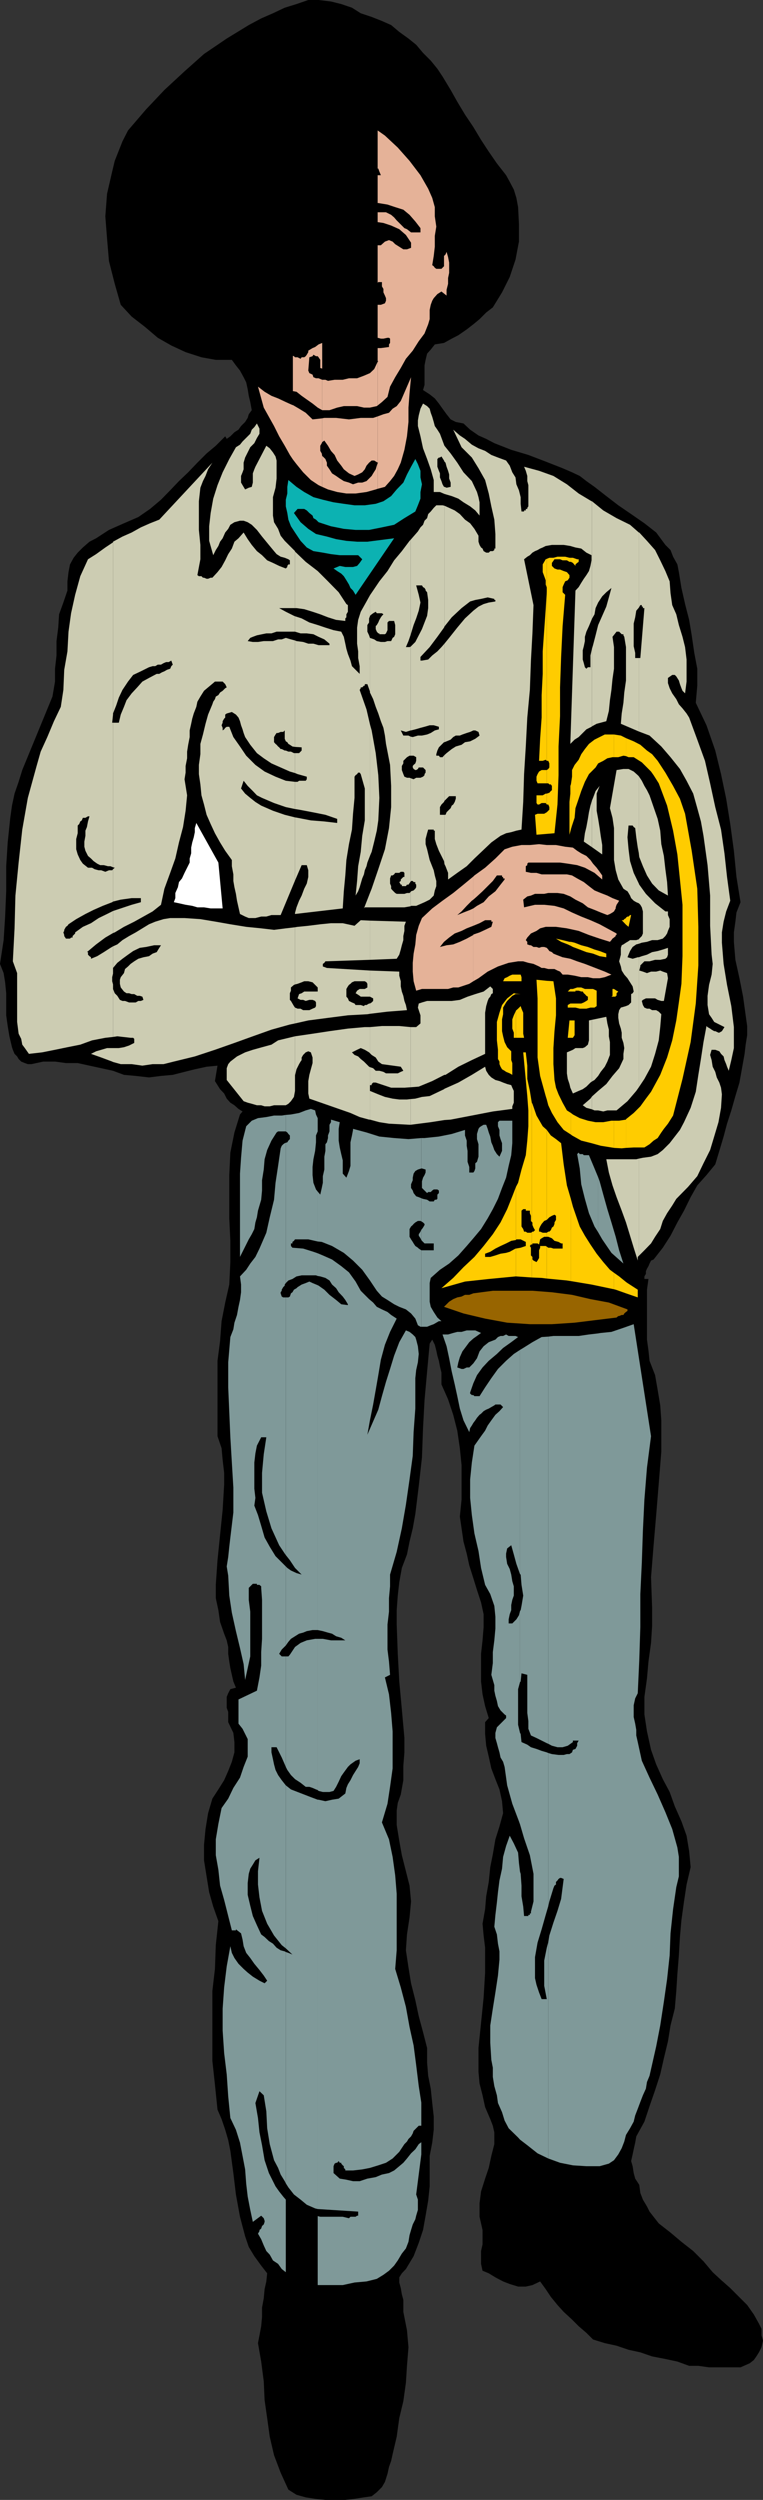
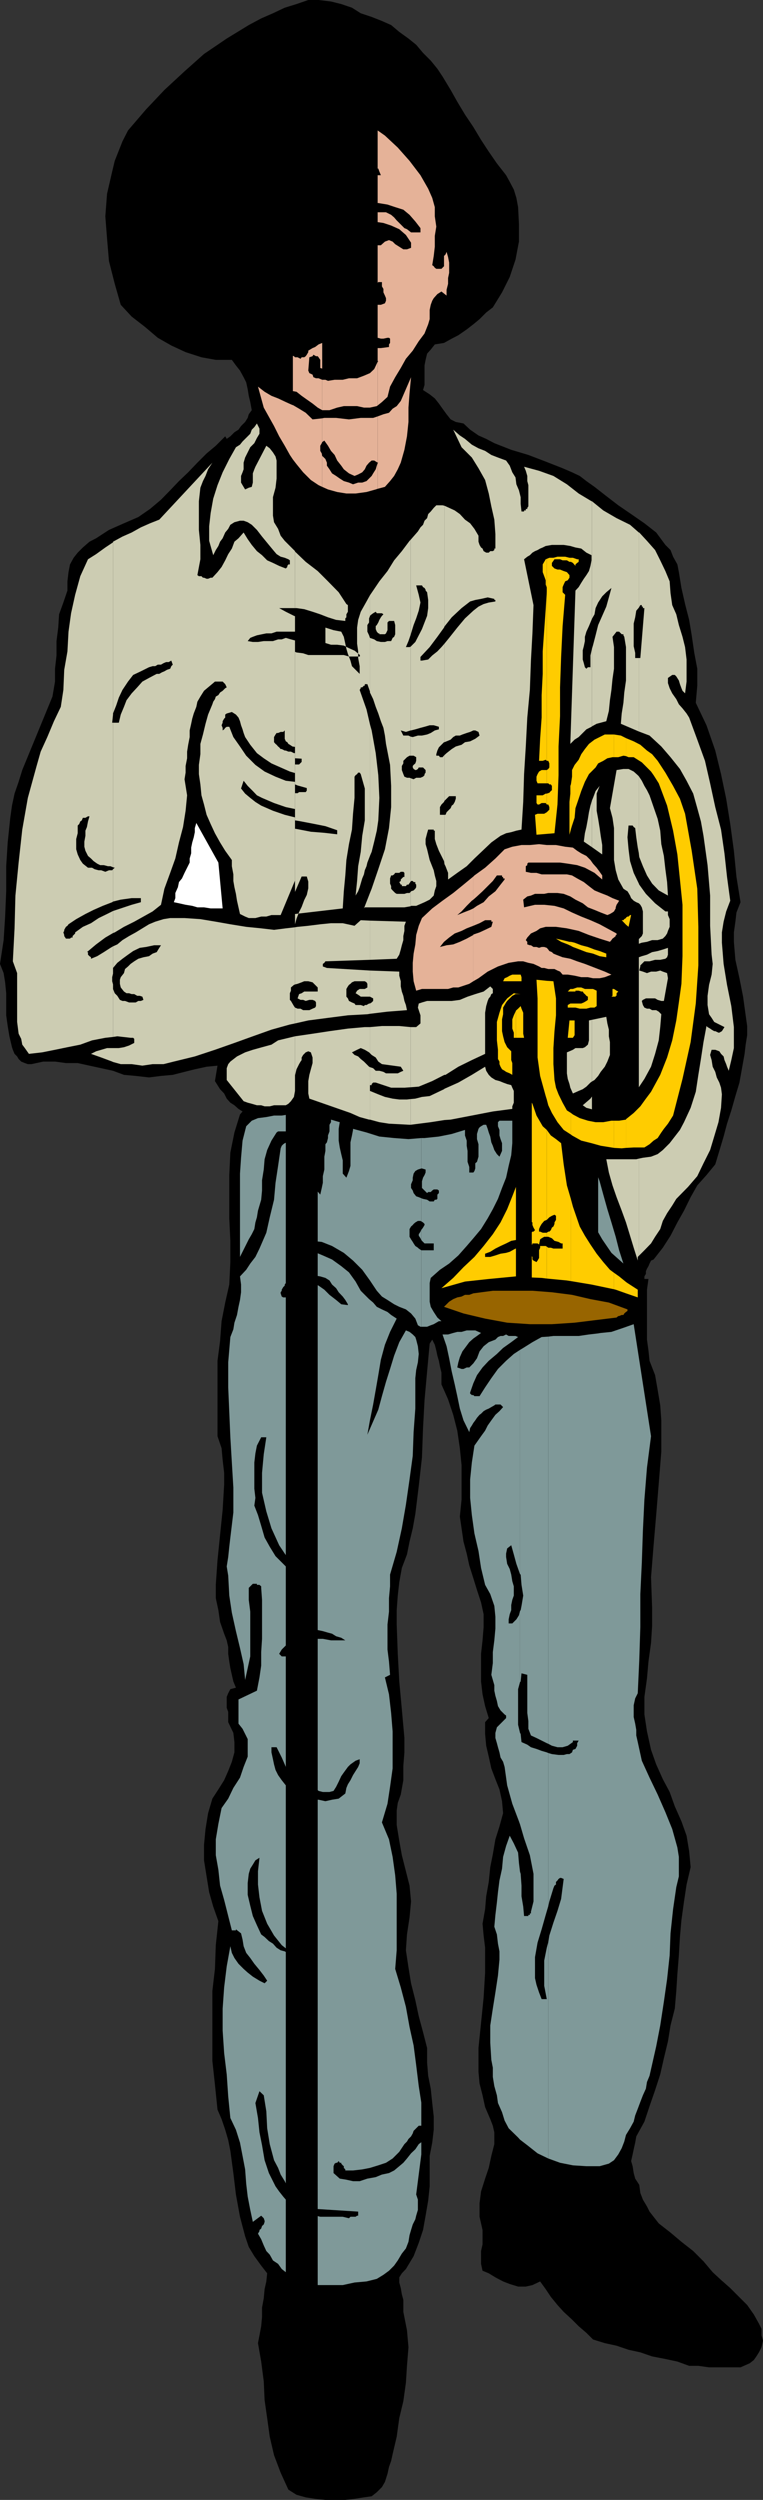
<svg xmlns="http://www.w3.org/2000/svg" width="356.398" height="1167.098">
  <rect width="100%" height="100%" fill="#333333" stroke="none" />
  <path d="m206.7 35.7 3.8 6.3 3.098 5.5 3.601 6 3.899 5.797 3.601 6 3.598 5.5 3.8 5.5 4.301 5.5 1.7 3.101L240 88.5l1.2 3.898.8 4.301.398 7.899v8.199l-1.601 8.402-2.7 8.098-3.597 7.203-4.3 7-3.102 2.398L224 149l-2.902 2.398-3.098 2.399-3.902 2.703-3.098 1.598-3.602 2-4.3.699-1.899 2.402-1.699 1.899-.703 2.902-.5 2.598v9.101l-.7 2.399 3.102 2 2.399 1.902 1.902 2.398 1.7 2.399 1.898 2.601 1.902 2.399 2.398 1.203 3.602.7 3.098 2.898 3.902 2.699 3.598 1.601 3.8 2 7.899 3.102 8 2.398 8.101 3.102 7.899 3.098 4.402 1.902 3.598 1.7 3.101 2.398 3.801 2.699 5.5 4.3 5.598 4.301 6 4.102 6.203 4.297 5.5 4.3 4.297 5.801 2.402 2.399 1.2 3.101 2 3.602.699 3.598 1.199 7.402L320 282l1.898 7.398 1.2 7.2 1.199 8.199 1.402 7.402v7.899l-.699 8 5 10.5 4.098 11.8 2.699 11 2.402 11.5 1.899 11.801 1.699 12.5L344 409.4l1.898 11.8L344 426l-.5 4.297-.703 5v4.402l.703 8.399 1.898 8.601 1.7 8.598 1.199 8.703.703 5v4.297l-.703 4.402-.5 4.301-2.399 13.398-1.898 6.301-1.902 6.7-2 6.199-1.598 6-2 6.699-1.902 6.3-4.098 5-4.3 4.801-3.102 5.5-3.098 6.301-3.102 5.5-3.199 6.2-3.601 5.601-4.301 5.5-1.2.5-.699 1.398-.5 1.2-.699 1.199-.5 1.203v1.2l-.699 1.198v1.2h1.898l-.699 5v23.3l.7 5.102.5 4.797L306 642l1.2 6.898 1.198 7.2.5 7v14.601l-1.199 14.899-1.199 14.699-1.203 14.101-1.2 14.899.5 14.203v8.598l-.5 7.902-1.199 8.7-.699 7.898-1.199 8.601v8.2l1.2 7.898 1.898 8.601 2.402 6.801 3.098 6.899 3.199 6 2.402 6.699 3.098 7 2.402 6.703 1.2 7.2.699 7.5-1.899 8.097-1.199 7.902-1.203 8.7-.7 7.898-.5 8.601-.699 8.7-.5 7.902-.699 8.2-2 7.898L312 953l-1.902 7.898-1.7 7.5-2.398 7.399-2.602 7.5L301 990.5l-3.8 6.898-.5 2.899-.7 3.101-.5 2.399-.703 3.101.703 2.399.5 3.203.7 2.598 1.898 2.902.5 3.797 1.199 3.101 1.902 3.2 1.2 2.402 4.3 5.5 5.5 4.297 5.098 4.3 5.5 4.301 4.8 4.801 4.301 5.098 3.899 3.601 4.3 3.801 3.602 3.598 4.301 4.3 3.098 4.403 2.402 4.297 1.2 2.402v3.098l.698 2.402-.699 3.098-1.199 2.402-1.203 1.899-1.2 1.699-1.898 1.5-4.3 1.902h-14.7l-5-.699h-4.3l-5.5-2-5.602-1.203-6.2-1.2-5.5-1.898-5.5-1.199-5.597-1.902-5.5-1.2-5.5-1.699-3.102-3.101-3.601-3.098-3.098-3.102-3.902-3.601-2.899-3.2-3.101-3.8-2.399-3.598-2.601-3.601-3.598 1.699-3.101.703H242l-3.902-1.203-3.098-1.2-3.602-1.898-3.101-1.902-2.899-1.2-.699-3.199v-6l.7-3.101v-6.7l-.7-3.097-.699-3.102v-6.3l.7-5.5 1.898-6 1.699-5 1.203-5.598 1.398-5.5v-5.5l-.699-3.102-1.199-3.101-2.402-5.598-1.2-5.5-1.398-5.5-.5-5.5v-11.101l1.2-11.7 1.198-11.8.7-11.7v-11.601l-.7-5.7-.5-5.5 1.2-6.8.5-6 1.199-6.7.703-6.898 1.2-6 1.198-7 1.899-6L235 846.5l-.5-5.602-1.203-5.5-1.899-4.8-1.898-5-1.203-5.5-1.2-5.098-.5-5.5V804l1.7-1.902-1.7-5.598-1.199-5.5-.699-6v-12.902l.7-6.301.5-6.2v-6l-1.2-5.5-1.902-5.8-1.7-5.5-1.898-6-1.199-5.5-1.5-5.598-.902-6.199-.801-5.5.8-7.902V684l-.8-7.902-1.2-8.2-1.898-7.398-2.402-7.203-3.098-7v-5.5l-.699-2.899-.5-2.601-.703-2.399-.5-2.398-.7-2.703-1.199-2.399-1.199 1.899-1.199 13-1.203 13.402-.7 13-.5 13.7-1.5 13.398-1.597 13-1.203 6.703-1.5 6.2-1.2 6-2.398 6.3-1.199 6.7-.703 6.198-.5 6.801v6.7l.5 13.699L186.5 785l1.2 13 1.198 13.398v6.7l-.5 6.3v6.7l-1.199 6.699-1.402 3.902-.5 3.598V852l1.203 7.398 1.2 6.7 1.898 7.5 1.699 6.699.703 7.402-.703 7.5-1.2 7.899-.5 7.402 1.2 8 1.203 7.398 2 7.899 1.598 7.5 2 7.402 1.902 7.399v6.8l.5 6.2 1.2 6 .698 6.699.7 6.3v6.2l-.7 6-1.199 6.203v14.2l-.699 6.698-1.203 7-1.2 6.7-2 6-2.398 6.199-3.601 6-1.899 2-1.199 1.902v2.399l.7 2.601.5 2.899.698 2.601v5.598l1.7 8.601.699 7.899-.7 8.703-.5 7.898-1.199 8.602-1.898 7.898-1.203 8.7-1.899 8.101-.699 3.2-1 2.8-.699 3.2-1.203 3.8-1.399 2.399L176 1163.5l-2.402 1.898-3.598.5-4.402.7-4.301.5H152l-4.8-.5-4.403-.7-4.297-1.199-3.8-2.402-3.602-7.899L128 1146.2l-2-8.601-1.203-8.7-1.2-8.398-.398-8.8-1.199-9.2-1.5-8.602.7-3.601.8-4.297.398-4.3v-4.403l.801-4.297.399-4.3.8-3.602.399-3.801L122 1057.7l-3.203-4.402-2.598-4.297-1.699-5-2.402-9.102-1.899-10.398-1.199-10-1.402-10.402-1-5-1.399-4.801-1.699-5-1.902-4.399-1.2-11.699-1.199-11.101V929.5l1.2-10.3.398-11.102 1.203-11.2-2.402-6.8-1.899-6.7L96.5 876l-1.203-7.5v-7.203l.703-7.399 1.2-7.398 2-6.8 2.8-4.302 2.7-4.3 1.898-4.301 1.699-4.297 1.203-4.402v-4.801L109 809l-2.402-5v-4.8l-.7-1.903v-5.098l.7-1.699 1-1.902 2.601-.7L109 785l-.703-3.102-.7-3.101-.5-3.098-.5-3.601v-3.2l-.699-3.101-1.199-3.098-1.902-5.5-.797-5.5-1.203-5.601v-6.2l.8-11.5 1.2-11.8 1.203-11.7.7-11.8v-5.5l-.7-6-.5-5.5-1.902-5.598v-35.203l1.199-9.2.703-9.3 1.7-8.7 1.898-8.398.5-10.5v-9.902l-.5-10.5v-20.2l.5-10.5 1.902-9.398 2.598-8.402 1.199-1.399-1.899-1.199L109.5 516l-1.902-1.203-1.7-1.899-1.199-2.398-1.902-2-1.2-1.902-1.199-1.899 1.2-7.199-5.098.5-5.5 1.2-4.8 1.198-5.5 1.399-5.5.5-5.602.703-6.2-.703-5.5-.5-5.101-1.899-11-2.398-5.5-1.203h-5.5l-5.098-.7h-5.5l-5.5 1.2H13l-1.402-.5-1.7-.7-1.199-1.199L8 493.2 6.797 492 6 490.098l-.402-1.2-1.2-5.101-.8-4.797-.7-5v-10.3l-.5-5.102-.699-4.301L0 450l1.7-11.102.698-11 .5-11.8v-11.7l.7-11.101 1.199-11.5.8-5.7 1.2-5.597 1.902-5.5 1.7-5.5L24.5 325.2l1.2-7v-6l.698-6.2v-6.703L27.2 293l.399-6.203 2-5.5 1.902-5.598v-4.3l.5-4.301.7-3.598 1.698-3.102L36.297 258l2.402-2.402 3.098-2.7 3.101-1.601 6-3.899 7-3.101 6.7-2.899 5.5-3.8 5.101-4.301 4.301-4.399 4.098-4.3 4.3-4.098L92.2 216l4.301-4.3 4.297-3.602 4.402-4.399.7 1.2 1.699-1.2 1.902-1.902 1.898-1.2 1.2-1.699L114.5 197l1.2-1.902.5-1.7 1.398-1.898-.7-3.8-.699-2.903-.5-3.098L115 178.5l-1.203-2.402-1.7-3.098-1.898-2.402-1.902-2.598h-7.5l-6.7-1.203-7.398-2.399L80 161.297l-6.3-3.598-6-5.101-6.2-4.801-5.102-5.5-2.8-9.797-2.7-10.602L50 111.297 49.2 101l.8-10.5 2.398-10.402 1.2-5 1.902-4.801L57.2 66l2.597-5.102 8.402-9.8L76.797 42l9.402-8.703 9.098-8.098L105.898 18l10.301-6.3L122 8.597l5.5-2.399 5.5-2.601 5.5-1.7L144 0h4.797l5.8.7 4.801 1.198 5 1.7 4.102 2.601 5.098 1.7 4.8 1.898 4.301 1.902 3.801 3.2L190.797 18l3.601 2.898 3.2 3.801 3.601 3.598 3.098 3.8 2.402 3.602" />
  <path fill="#e5b298" d="m136.797 214.5 1.703 2.2 3.098 3.8 3.601 3.598 3.598 2.402 1.703.797v-14.399l-.203-1.199-.7-1.199v-2.402l.7-1.2.203-.5v-11.101l-4.5.5-3.203-3.098-3.098-1.902-2.902-1.7V214.5m0-25.402h-.2l-3.097-1.399-3.602-1.699-3.101-1.203-3.2-1.899-3.097-2.398 2.7 9.797 2.398 4.3 2.402 4.301 2.398 4.801 2.602 4.399 2.398 4.3 1.399 2.102v-25.402m0-6.5 1.703.3 2.398 1.899 2.399 1.703 2.703 1.898 2.398 1.899 2.102 1.203v-14.203l-1.703-.7h-1.2l-1.199-.5-.398-1.199-1.5-.699L144 173l.5-6.203 1.5-.5.398-.7 1.2.7h.8l.399.5.8 1.203v3.797l.903.3v-12l-1.703.7-1.598 1.203-1.199.5-2 1.2v.698l-.703 1.2-.5.699-.7.5h-1.199l-.5.703-1.398-.703h-1.203l-.5-.5-.5-.2v16.5" />
  <path fill="#e5b298" d="m150.5 227.297 2.7 1.203 4.3 1.2 4.297.698h4.3l5.102-.699 4.301-1.199.898-.3v-12l-.398 1.198-.5 1.7-1.203 1.902-.7 1.2-2.398 2.398-2 .699h-1.902l-2.399.8-1.898-.8-2.402-.7-1.899-1.199L157 222.2l-1.902-1.2-1.2-1.902-1.199-1.7V216l-.699-1.703-1.203-1.2-.297-.199v14.399" />
  <path fill="#e5b298" d="m150.5 206.398 1-.699 1.7 2.399 1.398 2.402 1.699 1.898L157.5 215l1.898 2.398 1.2 1.7L163 221l2.598 1.2 1.699-.7 1.902-1 1.2-1.402.8-1.7 1.2-1.398 1.199-1h1.199l1.601 1v-21.602l-2.101.7H168.5l-5.5.699-6-.7h-5.5l-1 .2v11.101m0-14.898h3.398l3.602-1.203 3.098-.7h6.199l3.203.7h2.797l3.203-.7.398-.3v-20.399l-1.601 3.399-2 1.902-2.797 1.2-3.203 1.199H163l-2.902.699h-3.801l-3.098.5-1.199-.5h-1.5V191.5" />
  <path fill="#e5b298" d="m176.398 228.2 3.399-.903 2.402-2.7 1.899-2.398 1.699-3.101 1.402-3.098 1.7-6 1.199-6.3.699-6.7v-6.703l.5-6.7.703-7.5-4.8 11.102-1.903 2.399-1.899 1.199-1.699 1.902-2.601.7-2.7 1V216h.301l-.3.2v12m-.001-38.903 2-1.598 2.602-2.402 1.2-4.797 2.398-4.402 2.601-4.301 2.399-4.297 3.199-3.8 2.8-4.403 2.7-3.598 1.703-4.3.7-2.399v-4.3l.5-2.403.698-1.899.7-1.199 1.699-1.902 1.902-1.2 2.399 1.903v-2.703l.699-2.797v-2.703l.5-2.399v-4.8l-.5-2.598-.7-2.402-.5 1.199-.699.703v4.797l-.699.703-.5.5h-2.402l-.7-.5-.5-.703-.699-.5.7-4.297.5-4.3v-5.102l.699-4.301-.7-4.797v-4.3l-1.199-4.302-1.898-4.3-3.602-6.301-5.101-6.7-5.5-6.199-6-5.601-3.399-2.399V78.7h.301l.5 1.399.7 1.699h-1.5v13h.3L181 95.5l3.598 1.2 3.8 1.198 2.899 2.399 2.703 3.101 2.398 3.102v2H192l-1.902-1.5-1.2-.5-1.199-1.203-1.199-1.2-1.203-1.199-1.2-1.398-1.398-1.203-2.402-1.2h-3.899v4.602l2.7.399 3.601 1.199L186.5 107l3.098 2.7 2.402 3.597v2.402l-1.902.7h-1.7l-1.898-1.2-1.902-1.199-1.2-1.203-1.699-.7-1.902.7-1.899 1.703h-1.5V132l.301-.3h1.7v2l.699 1.198v1.602l.699 1.5.5 1.2v1.198l-.5 1.2-1.899.699h-1.5v15.402l1.5.399h1.2l1.902-.399h.7l.5.399v2l-.5.699V162l-3.802.5h-1.5v6l.301.2-.3.198v20.399m44.699 268.801 2.402-1.399 4.297-3.101 4.8-2.399 5-1.699 4.403-.703h2.398l2.399.703 2.402.5 2.598 1.2 1.203.698h1.2l1.898.5H259l1.398.7 1.2.5 1.199 1.402h2.402l3.2.5 3.101.7h3.098l2.402.5h3.098l2.402-.5 3.098-1.2-3.098-1.402-6.203-2.399-3.098-1.199-3.601-1.203-3.2-1.2-3.601-.699-3.098-1.199-1.199-.5-.703-.699-1.2-.5-.5-.703-.699-.797-1.199-.402H253l-1.203.402-1.2-.402H249.2l-1.199-.801h-.5l-1.203-.399V439.7l-.7-.8.7-1.2 1.703-1.902 2.598-1.2 1.699-1.199 2.601-.699h4.801l5.098.7 5.5 1.199 4.8 1.902 5 1.7 4.801 1.5.7-.802.5-.699.699-.5.8-.699v-.5H288v-.703l-7.902-4.297-4.301-1.902-4.297-1.7-4.3-1.898-3.903-1.902-4.297-1.2-4.8-.5h-4.302l-5.101 1.2-.399-3.598 1.899-1.5 1.703-.402 1.898-.801h4.301l1.899-.399h4.3l2.899.399 3.101 1.203 2.399 1.5 3.402 1.7 2.399 1.898 3.101 1.199 2.899 1.203 3.101 1.2 1.2-.5 1.199-.7.699-.5.8-1.402v-.5l.403-1.2.797-1.199.402-.699-3.101-1.203-2.399-1.2-3.101-1.199-2.899-1.199-2.601-2-2.399-1.902-3.101-1.7-2.399-1.398-2.402-.5H253l-2.402-.699H248l-2.402-.5v-2.602l.699-.5v-.699l.5-.5h14.8l3.602.5 4.399.7 3.601 1.199 4.5 2.402 3.598 3.098V408.7l-1.2-1.699-1.398-1.902L277 403.2l-1.203-1.699-1.899-1.902-2.398-1.2-1.902-1.199-2-1.5-3.598-.402-4.3-.797h-4.302l-3.601-.402-4.297.402h-3.902l-4.301.797-3.598 1.203-4.3 4.297-4.801 4.3-5 3.602-.5.5V420l1.699-1.5 2.601-2.402 4.801-4.801 1.899-2.598h2.402v.7h.5v.699h.7v.5L233.796 413l-2.399 3.098-3.101 2.402-2.399 2.7-3.101 1.698-1.7 1.2v8.101L224 431l2.598-1.402h2.902v.699h.7l-.7 2.402-2.902 1.399-2.598 1.199-2.902 1v21.8" />
  <path fill="#e5b298" d="M221.098 436.297v.203L218 438.2l-3.203 1.5-3.098 1.198-3.101.399-3.098.8 1.898-2.398 2.399-2 2.601-1.902 3.2-1.2 2.402-1.199 3.098-1.199v-8.101l-1.5.699L216.5 426l-2.902 1.2 2-1.7 2.402-2.602 2.398-2.398.7-.5v-10.8L216.5 413l-4.8 3.898-5 3.602-4.802 3.598-4.8 4.5-1.5 3.601-1.2 4.301-.398 4.398-.8 4.301-.403 4.301v4.098l.402 4.5 1.2 4.402 2.699-.8h12.199l2.402-.7h2.399l5.101-1.703 1.899-1.2v-21.8" />
  <path fill="#ccccb2" d="m52.797 495.797 3.601 1H61.5l5 .703 4.797-.703h5.101l4.801-1.2L91 493.2l9.398-3.101 9.102-3.2 8.598-3.101 8.699-3.098 8.601-2.402 2.399-.5v-7.399l-.5-.699-.7-1.199-.699-1.203-.5-.5V463.7l.5-1.199V461l1.399-1.203.5-.2v-26.699l-4.297.5-5.5.7-6-.7-7-.699-7.402-1.199-6.801-1.203-7.2-1.2-7.398-.5H79.5l-3.102.5-3.898 1.2-2.902 1.203-3.098 1.898-3.102 1.899L60.297 437l-3.098 1.898-2.402 2-2 .899V454.5v-2.602l2-2.398 2.402-1.902 2.598-1.899L62.199 444l3.098-1.5 2.902-.402 3.801-.801h3.2l-.802 1.203-1.199 2-1.902.7-1.7 1.198-2.597.5-2.402.7-1.899 1.199L61 450l-1.203 1.2-1.399 1.198-.5 1.899-1.5 1.902-.398 1.2v1.898l.398 1.703 1.5 1.898 1.2.801h1.199l1.203.399h1.2l1.398.8h1.199l1.203.399.5 1.5-1.203.5h-1.2l-1.199.703h-3.101l-1.899-.703H57.2l-1.199-.5-1.203-1.899-1.2-1.199-.8-2v-2.101 24.5l2-.301L61 484.5h1.2l.5.5v1.898l-2.403 1.2-2.399.8-2.398.399h-2.703v6.5m0-6.5H50l-2.703.8-2.399.7L42.5 492l4.797 1.7 5.101 1.898.399.199v-6.5" />
  <path fill="#ccccb2" d="m52.797 459.598-.399-1.5v-1.899l.399-1.699v-12.703l-1.2.703-3.097 2-3.102 1.898-2.898 1.2v-.7l-.703-.5-.7-.699V444.5h-.5l4.301-3.602L49.2 437.7l3.598-2.101v-10.301L50 426.699l-3.902 1.899L42.5 431l-3.8 1.7-3.602 2.597v.5l-.7.703-.5.5v.7H33.2l-.5.5h-1.902L30 437v-.5l-.402-1.203.402-.7v-.5l.797-1.398.703-.5.5-.699 3.598-2.402 4.3-2.399 3.801-1.902L48 422.898l4.398-1.699.399-.3v-15.102l-.399.5h-1.5L49.2 407l-1.902-.703h-1.2l-1.898-.5-1.199-.7h-1.902l-2.399-1.898-1.2-1.699-1.203-2.602-.7-2.398v-4.8l.7-2.7v-3.602L37 384.7l.5-1.199.7-.5.5-1.203h1.198l1.2-.7h.699l-.7 2.403-.5 2.598-.699 1.699v2.402l-.5 2.7v2.398l.5 1.902 1.2 2.399 1.402 1.199L43.7 402l1.698 1.2 1.399.698H48.5l1.898.5h1.2l1.199.5v-67.5h-.399l.399-3.8v-80.399l-3.598 2.399-4.3 3.101-3.801 2.399L37.5 269l-2.402 8.7-1.899 8.597L32 294.898l-.5 9.2-1.5 8.601-.402 9.399-1.2 7.902-3.199 6.7-3.101 7.398-3.098 6.8-1.902 6.7L13 372.5l-2.602 14.797L8.7 402.699l-1.5 15.399-.402 15.3L6 448.797l2 5.5v22.8l.7 5.5L9.897 485l.5 2.7 1.2 1.597L13.5 492l6.2-.703 6-1.2 5.8-1.199 6-1.199 5.5-2 6.2-1.199 3.597-.402v-24.5" />
  <path fill="#ccccb2" d="m52.797 435.598.8-.301 4.301-2.598 4.801-2.402L67 427.898l4.297-2.398 3.902-3.102 1.598-7.5L79.5 407.5l2.398-6.703 1.7-7.5 1.902-7.2 1.2-7.597.698-7.203-1.199-7.5.5-3.098v-3.101l.7-3.598v-3.102l.5-3.199.699-3.601V341l.699-3.102.5-2.398.703-2.402L91.7 330l.5-2.402 1.398-2.399 1.699-2.699 1.902-1.602 2.399-2 .8-.699H104l1.2 1.2.698 1.5-.699.398L104 322.5l-1.203.797L102 324.5l-1.203.7-.399 1.198-.8 1.2-.399 1.199-2 4.8L96 337.899l-1.203 5-1.2 4.399v4.8l-.699 5v4.301l.7 4.801.5 5.098 1.199 4.3 1.203 4.801 1.898 4.301 2 4.301 2.399 4.297 2.402 3.902 3.098 4.301v2.898L109 408.2v3.098l.5 2.902.7 3.098.5 3.203.698 3.098.7 3.101 2.402 1.2 1.7.699h3.097l2.703-.7h2.398l2.399-.699h4.3l6.7-16.101v-29.5l-4.797-1.2-5.5-1.898-5.5-2.402-2.703-1.7-2.399-1.898-2.398-2-1.902-2.402 1.199-3.598 1.902 2.398 2.399 2.399 1.902 2 2.398 1.203 5.602 2.398 5.5 1.899 4.297.902V365l-4.297-.5-4.8-1.902-5.102-2.399-4.301-3.101-4.297-4.301-2.902-4.297-3.098-4.402-1.902-4.801h-1.2l-.699.5-.5.703-.699.5v-1.203l-.5-1.2.5-1.199v-.699l.7-1.199.5-.5v-1.402l.698-.5 2.399-.7 1.902 1.2 1.2 1.402.699 1.7.5 1.898.699 1.902.5 1.7.703 1.898 2.398 3.601 3.102 3.899 3.2 2.402 3.597 2.398 4.3 1.899 4.301 1.902 2.399.7v-9.301h-.5l-1.399-.7H134.7l-1.199-.5h-.5l-1.402-.699h-.5l-.7-.8-.5-.399-.699-.8-.5-.403-.699-.797v-2.402l.7-1.2.5-.699h.698l1.2-.5h1.199L133 341v3.898l.5 1.2.7.402.5.797.698.402 1.2.801 1.199.2V299l-1.899-.5-2.398-.703-1.902.703h-1.7l-2.398.797h-4.3l-2.7.402h-2.402l-2.399-.402 1.2-1.5 1.199-.5 1.902-.7 2.398-.5 2-.398h2.399l2.402-.8h8.598v-7.2l-.5-.199-3.797-1.902-3.102-1.7h7.399v-26.601L133 252.5l-1.902-2.402-1.2-3.2-1.898-3.101-.5-3.098v-8.601l1.2-4.399.5-4.3V215l-.5-1.902-1.2-1.899-1.5-1.902-1.602-1.2-5.101 9.801-.5 1.2-.7 1.902v4.297l-.5 2-1.398.402-1.699.801-1.203-2-.7-1.203v-3.098l.7-1.699.5-1.402V216l.703-2.402 1.2-2.399 1.198-2.402 1.899-1.899L120 204.5l1.2-2v-2.402l-1.2-2.399-1.203 1.7-1.2 1.199-.699 1.902-2.398 2.398-1.203 1.2-1.2 1.5-1.898 1.199-3.101 5.5L104 220.5l-2.402 6-2 6.297-1.2 6.703-.699 6.2v6.8l1.899 6.7 1.199-2.403 1.203-1.899.797-2 1.203-1.601 1.2-2.7 1.398-1.699 1-1.898 1.902-1.203 2.598-.7h1.699l1.902.7 1.899 1.203 2.402 2.398 2.398 3.102 3.2 3.898 2.402 2.899 1.2 1.402 1.898 1.2 1.902.5 1.7.699.698.5v1.902h-.699l-.5.7v.5l-.699.698-3.102-1.199-2.898-1.402-2.703-1.2-2.399-2.398-2.398-1.902-2.402-2.899-1.899-2.699-1.902-3.101-2.399 2.699-1.898 1.601-1.203 3.2-1.7 2.601-1.398 2.899-1.699 3.101-1.902 2.399-2.399 2.601h-.8l-1.2.5H96.5l-1.203-.5h-.5l-.7-.699h-1.199l-.699-.5 1.399-7.402v-6.7l-.7-7V234l.7-6.3 1.199-3.102L96 222.199l1.2-3.101 2-3.098-24.802 26.598-4.3 1.699-4.301 1.902-4.297 2.399-4.3 1.902-4.403 2.398v80.7-.5l1.5-3.801 1.203-3.598 1.7-3.601 2.597-3.899 2.402-3.101 3.598-1.7 3.8-1.898 1.7-.5H72.5l1.2-.703h1.5l1.198-.7 1.2-.5h1.199l1.203-.699.7 1.899-.7.703-.5 1.2-1.5.5-1.203.698-1.2.5-1.199.7H73.2l-3.601 1.902-3.098 1.7-2.402 2.698L61.5 323.7l-2.402 3.2-1.2 3.101-1.5 3.598-.898 3.8h-2.703v67.5l.8.2-.8.699v15.101l3.601-.898 5.102-.703h4.297v1.902l-4.297 1.2-7.203 2.398-1.5.5v10.3m85 66.5.703-2.899 1.2-2.402.698-1.2.5-.699V493.7l.7-1.199.5-.5.699-.703 1.203-.5 1.2.5.8 2.402v2.598l-.8 2.902-.7 2.598-.5 2.902v5.801l.5 2.398 19.2 6.7 4.3 1.902 4.398 1.2h.399v-24.5l-.399-.2-1.199-1.203-1.199-1.2-1.5-1.199-1.203-1.199-1.7-.699-1.199-1.203 2.399-1.2 1.703-.8 1.898.8 2 1.2.399.402v-12.2h-2.399l-7.898.7-8.602 1.198-7.898 1.2-8.203 1.199v18.3" />
-   <path fill="#ccccb2" d="m137.797 483.797-7.899 1.902-3.101 2-4.399 1.2-4.3 1.199-3.598 1.199-3.8 1.902-3.102 2.399-1 1.199-.7 1.902v5.5l7.899 9.899 1.902.699 1.899.5L120 516h2l1.598.5H126l2-.5h5.5l1.2-.703 1.198-1.2 1.399-2 .5-2.8v-25.5m0-6 6.203-1.399 9.2-1.199 9.3-1.199 9.098-.5 1.199-.203V468.5h-.399l-1.199.7h-.8l-.399.5-1.5-.5h-2.402l-.5-.7-1.2-.5-1.398-.703-.5-1.2-.703-.8v-3.598l.703-1.199.5-.703.7-.5.698-.7 1.2-.5h4.8l.801.5.399.7V461l-1.2.7H168l-1.203.8-.7 1.2.7.398 1.203.8.5.399h4.297v-12.2l-20.098-1.199-1.902-.699V450l.703-.5.5-.703 20.797-.7v-18.3l-4.297-.2-2.902 2.602-5.5-1.199h-5.5l-5 .5-5.598.7-5 .5-1.203.198v26.7l1.203-.301 1.898-.7 1.2-.5H144l2 .5 1.2 1.2 1.198 1.203v1.898h-6.3l-1.2.801-1.199.399-.699 2 1.398.699h1.2l1.199.5 1.703-.5h1.5l1.2.5.398.703v1.7l-.399.698-1.199.5-1.5.7h-2.902l-1.2-.7H139l-1.203-.5v7.399m0-51.097 22.3-2.602.5-8 .7-7.399.5-7.199 1.203-7.402 1.398-6.801.5-7.399.7-7.398v-9.902l.5-.7.699-.5.5-.699H168l.5.7 1.898 6.699V383l-1.199 7.2-.699 7.5-1.203 6.698-.5 6.899-.7 6.8 1.2-2L168 414.2l.5-1.699.7-2.402.8-1.899.398-1.902.801-1.899.399-1.699 1.199-3.101v-61.5l-1.598-6.899-3.199-9.101.5-.801v-.399h.7l.8-.8h.398v-.7h1.2l1.199 3.399v-25l-.399-1.2-.8-1.699v-3.101l.8-1.2V288.7l.399-1v-9.8l-1.598 2.898-2.699 4.8-1.203 3.801-.5 3.602v7.5l.5 3.598v3.101L168 311v3.598l-1.902-1.899-1.7-1.699-.699-2.602-1.199-3.101-.703-2.399-.5-2.398-.7-3.203-1.199-2.399-3.601-.699L152 293l-3.602-1.203-3.898-1.2-3.602-1.898-3.101-1v7.2l2.601.8h2.899l3.101.399 2.399 1.199 2.703 1.203 2.398 2v.7h-5.101l-2.399-.7H144l-2.402-.8-3.098-.403-.703-.297v49.7l3.101.198v1.5l-1.199 1.2h-1.902v9.3l1.203.5 4.297 1.2v1.199l-.5.703h-3.098l-.699.5h-1.203v12.7l1.902.3 6.301 1.2 6 1.198 5.5 1.899v1.902l-6-.699-6.3-.5-6.2-1.203-1.203-.2v29.5l3.101-7.199h2.399l.703 2.399v3.101l-.703 3.102-1.2 2.398-1.199 3.2-1.199 2.402-1.199 3.098-.703 2.601v.5" />
+   <path fill="#ccccb2" d="m137.797 483.797-7.899 1.902-3.101 2-4.399 1.2-4.3 1.199-3.598 1.199-3.8 1.902-3.102 2.399-1 1.199-.7 1.902v5.5l7.899 9.899 1.902.699 1.899.5L120 516h2l1.598.5H126l2-.5h5.5l1.2-.703 1.198-1.2 1.399-2 .5-2.8v-25.5m0-6 6.203-1.399 9.2-1.199 9.3-1.199 9.098-.5 1.199-.203V468.5h-.399l-1.199.7h-.8l-.399.5-1.5-.5h-2.402l-.5-.7-1.2-.5-1.398-.703-.5-1.2-.703-.8v-3.598l.703-1.199.5-.703.7-.5.698-.7 1.2-.5h4.8l.801.5.399.7V461l-1.2.7H168l-1.203.8-.7 1.2.7.398 1.203.8.5.399h4.297v-12.2l-20.098-1.199-1.902-.699V450l.703-.5.5-.703 20.797-.7v-18.3l-4.297-.2-2.902 2.602-5.5-1.199h-5.5l-5 .5-5.598.7-5 .5-1.203.198v26.7l1.203-.301 1.898-.7 1.2-.5H144l2 .5 1.2 1.2 1.198 1.203v1.898h-6.3l-1.2.801-1.199.399-.699 2 1.398.699h1.2l1.199.5 1.703-.5h1.5l1.2.5.398.703v1.7l-.399.698-1.199.5-1.5.7h-2.902l-1.2-.7H139l-1.203-.5v7.399m0-51.097 22.3-2.602.5-8 .7-7.399.5-7.199 1.203-7.402 1.398-6.801.5-7.399.7-7.398v-9.902l.5-.7.699-.5.5-.699H168l.5.7 1.898 6.699V383l-1.199 7.2-.699 7.5-1.203 6.698-.5 6.899-.7 6.8 1.2-2L168 414.2l.5-1.699.7-2.402.8-1.899.398-1.902.801-1.899.399-1.699 1.199-3.101v-61.5l-1.598-6.899-3.199-9.101.5-.801v-.399h.7l.8-.8h.398v-.7h1.2l1.199 3.399v-25l-.399-1.2-.8-1.699v-3.101l.8-1.2V288.7l.399-1v-9.8l-1.598 2.898-2.699 4.8-1.203 3.801-.5 3.602v7.5l.5 3.598v3.101L168 311v3.598l-1.902-1.899-1.7-1.699-.699-2.602-1.199-3.101-.703-2.399-.5-2.398-.7-3.203-1.199-2.399-3.601-.699L152 293v7.2l2.601.8h2.899l3.101.399 2.399 1.199 2.703 1.203 2.398 2v.7h-5.101l-2.399-.7H144l-2.402-.8-3.098-.403-.703-.297v49.7l3.101.198v1.5l-1.199 1.2h-1.902v9.3l1.203.5 4.297 1.2v1.199l-.5.703h-3.098l-.699.5h-1.203v12.7l1.902.3 6.301 1.2 6 1.198 5.5 1.899v1.902l-6-.699-6.3-.5-6.2-1.203-1.203-.2v29.5l3.101-7.199h2.399l.703 2.399v3.101l-.703 3.102-1.2 2.398-1.199 3.2-1.199 2.402-1.199 3.098-.703 2.601v.5" />
  <path fill="#ccccb2" d="M137.797 283.898h.703l3.598.5 3.902 1.2 3.598 1.199 3.601 1.402 3.801 1.2 4.297.5v-1.2l.5-.5v-1.402l.703-1.2V282.5l-.703-.5-3.598-5.5-5-5.102-4.8-4.8-5.602-4.301-5-4.797v26.398m35 238.802 4.402 1.198 4.5.7 9.598.5h.5v-12l-1.7.199H186.5l-3.102-.399-3.601-.8-3.098-1.2-3.902-1.601v-2.7h.8v-.5l.7-.699h1.203l3.598 1.2 3.601 1.199h6.2l2.898-.2V479.5l-5.297-.5h-8.102l-5.601.5v12.2l.8.8 1.903 1.2 1.2 1.898 1.698 1.199L187.2 498l1.2 1.898-1.2.5-1.402.7h-5.5l-1.2-.7-1.898-.5h-1.7l-1.203-1.199-1.5-.5v24.5m0-49.402 8.203-1 9.098-.7-.5-2.398-.7-1.902-.5-2.399-.699-2-.5-2.398v-2.402l-.699-2.598v-1.902l-13.703-.5v12.199l1.5.8v1.2l-.7.703-.8.5v4.797m0-25.199 12.5-.5 1.203-1.899.7-2.402.5-2 .698-2.399V437l.5-2.402v-2.399l.7-1.902-16.801-.5v18.3m0-24.499h16.101l2.899-.5v-6.7l-.5.5h-1.2l-1.199.399h-3.601l-.7-.399-1.199-1.199-.699-.8v-1.2l-.5-1.199v-2.402l.5-1.399h.7l.699-.5.5-.699h1.902l.7-.5h1.198l.5.5v1.898h-.5l-1.199 1.2v.699l-.699.5.7 1.203h.5v.7h1.898l.5-.7h.699l1-1.402v-48.301l-.5-.2h-1.2l-1.199-.5-.5-1.199-.699-1.898v-1.902l.7-1.2V355.2l1.699-1.699 1.199-.703h.5v-8.899l-1-.5h-2.399L187.2 341l2.399.7 2.199-.7v-39.102l-.5.2h-1.7l1.2-2.801 1-2.899V252l-.5.5-3.598 4.797-3.601 4.3-3.098 5-3.8 4.801-2.903 4.301-1.5 2.2v9.8-.199l.8-.703.7-.5 1.203-.7.5.7h2.398l.7.5-.7.703-.5.7-.699 1.198-.5 1.2-.699 1.199-.5.5v1.402l.5 1.2.7.8h.5v.399h2.597l.5-.399.703-1.5v-3.601l.7-.7h2.398l.5 1.899v4.3l-.5 1.2-.7.5-.699 1.5H181l-1.203.402h-1.899l-1.898-.402-1.203-.797-2-.703v25.5l1.5 3.101L175.5 330l1.2 3.098 1.198 3.601 1.2 3.098.699 3.601.5 3.899 1.902 9.8.5 9.801v9.899l-1 9.8-1.902 9.903-3.098 9.297-3.101 9.101-.801 2v6.7m0-6.7-2.797 7.2.398-.5h2.399v-6.7" />
  <path fill="#ccccb2" d="m172.797 399.598.8-1.899 1.2-4.8 1.203-5.102.7-4.797.5-10.5-.5-10.602-1.2-10.3L173.598 341l-.801-2.902v61.5m19 125.5 9.402-1.2 6.399-1v-14.601l-.2.203-6.699 3.2-3.601.398-3.098.8-2.203.2v12m0-17.5 3.8-.301 6.301-2.598 5.7-2.902v-34.5H199.5l-2.402.703-1.5.5-.399 1.898.399 1.2.8 2.402v3.797l-2 1.703h-2.601v28.098m0-84.5.203-.2h2.398l3.899-1.699 2.402-1.199 1.899-1.902.5-2.399.699-2v-2.402l-.7-2.598-.5-2.402-1.898-4.797-1.199-5-.703-2.402v-2.399L199.5 389l.5-1.703h2.598v.5h.5v3.902l.699 2.399 1.203 3.101 1.2 2.399 1.198 2.402.2 1.398v-23H205.5v-3.601l.7-1.2 1.198-1.199.2-.5V352.5l-.899 1H205.5l-.5-.703h-1.203v-.7l.5-1.699.703-1.5 2.398-2.398h.2v-46l-1.399 1.598-1.902 2-2.399 1.902-1.898 1.898-2.902.5h-.7V306.7l4.301-4.601 3.598-4.801 3.101-4.297.2-.5v-56.402l-.899-.2h-2.902l-1.2 1.2-1.398 1.699L200 240l-.5 1.898-1.203 1.2-.7 1.902-1.199 1.2-1.199 1.898-3.402 3.902v44.398l.203-.699 1.2-3.902 1.198-3.098 1.2-3.601.8-3.801-.8-3.598-1.2-4.402h2.7l.5.8.699.403.5.797v.402l.703.801.5 3.598v3.8l-.5 3.602-1.203 3.098-1.2 3.101-1.5 2.899-1.597 3.101-2.203 2.2V341H192l2-.5 2.398-.703 1.899-.5 2.402-.7h1.899l2.402.7v1.203l-1.902.5-1.899 1.2-1.699.698-2.402.5h-1.899l-2.402.7-1-.2v8.899h1.402l1.2.703v1.7l-.399 1.198-.8.7-.403.5v.699l.402.703.801.5h.398l.801-.5.399-.703h2l.699.703.5.5v1.2l-.5.698v.5l-.7.7-1.199.5h-2l-1.199.699-1.402-.5v48.3l.203-.3h.797l.402.5H194v.703l.398.5v1.2l-.398.698-.8.801-1.2.399-.203.3v6.7m15.801 99.8 2.902-.199 9.898-1.902 9.801-1.899 9.098-1.199V516.5l.703-1.703v-5.5l-.703-1.5-.5-1.2-1.899-.5-1.898-.699-1.703-.699-1.899-.5L229.5 503l-1.203-1.203-1.2-1.899-.5-1.898-6.199 3.797-6.3 3.601-6.5 2.899v14.601m0-21.101h.5l6-3.797 6.3-3.102 6.2-2.898v-19.203l.5-3.098.699-2.402.5-1.2.703-.8.5-1.2.7-.398v-2L229 460.5l-3.102 2.398-3.898 1.2-3.602 1.199-3.601 1.5-3.797.5h-3.402v34.5" />
  <path fill="#ccccb2" d="m207.598 403.398.5 1 1.199 3.102v3.098l4.3-3.098 4.403-3.102 3.598-3.601 3.8-3.598 4.102-3.902 4.297-3.098 2.601-1.199 2.399-.5 2.402-.703 2.399-.5.8-12.899.399-13 .8-12.898.7-13.5 1.203-12.902.5-13.7.7-12.699.5-13.199-4.403-21.402 1.5-1.2 1.203-.699 1.2-1.199 1.198-.703 1.2-.5 1.199-.7 1.203-.5 1.398-.699 2.899-.5h5.5l3.101.5 2.399.7 2.703.5 2.398 1.902 2.399 1.2v2.398l-.5 2.601-.7 2.399-1.199 1.902-1.199 1.7-1.199 1.898-1.203 2-1.5 1.601-2.399 71.598 2-2 1.899-1.2 1.902-1.898 1.7-1.699 2.398-1.203.203-.2v-36.199l-.703 3.102v5.5h-1.2l-.699.7-.699-.7-.5-1.902-.5-1.7v-4.3l.5-1.899.5-2.402v-2l.7-2.399 1.199-2.601 1.199-2.899.203-.5V234h-.203l-6-3.602-5.5-4.3-6.297-3.899-6.703-2.402-7-1.899.8 1.899.7 2.402v2.399l.5 1.902v9.898l-.5.7v.5h-.7v.699h-.8v.5h-1.2l-.398-3.598v-3.101l-.8-3.2-1.2-2.8-.402-3.2-1.5-2.398-1.2-3.102-1.699-2.398-3.8-1.402-3.098-1.2-2.902-1.898-3.098-1.203-3.102-1.7-3.199-2.699-2.402-1.601-3.098-2.7 3.899 8.2 4.8 4.8 3.102 5 3.098 5.5 1.699 6.301 1.203 6 1.398 6.2.5 6.699v6.8h-.5v.7l-.699.5H229l-.703.703h-1.2l-1.199-.703-.5-1.2-.699-.5-.699-1.199-.5-1.5v-2.8l-1.902-3.2-2-2.601-2.399-1.7-2.402-2.597-2.399-1.703-2.601-1.2-2.2-1V292.5l3.403-4.3 4.598-4.302 4-3.101 2.402-.7 2.7-.5 3.097-.699 3.101.7v.5h.5v.699l-3.101.5-2.399.703-2.398 1.2-2.402 1.898-3.899 3.601-3.601 4.301-3.801 4.797-2.2 2.703v46l1-.402 1.903-.801 1.2-1.2 1.198-.699h1.899l1.203-.5 2-.699 1.598-.5 1.5-.699H222l1.5.7.5 1.698-2 1.5-2.402 1.2-2.399.402-1.601 1.2-2.7.8-1.898 1.2-2.402 1.898-1 .902v21.398l2.199-2.199h3.101v1.2l-.5 1.5-.699 1.199-.699.5-.5 1.199-1.902 1.902-.5 1.2h-.5v23" />
-   <path fill="#ccccb2" d="m207.598 230.598 1 .3 2.402.7 3.098 1.199 2.402 1.703 3.098 1.898 2.402 1.899 2 2.402V234.5l-.5-2.402-.703-2.399-2.399-5.101-3.898-4.098-2.902-4.5-3.098-4.3-2.902-3.602v7.402l.5.5.5 1.898.699 1.899.5 1.703v1.898l.703 1.899v2l-1.902.402-1-.402v3.3m0-3.3h-.2l-.699-1.2-.5-1.5-.699-1.699V221l-.5-1.203-.703-1.899v-3.601l.703-.7h.5l.7-.5 1.198 1.903.2.5v-7.402l-.2-.5-1.898-5.098-1.203-1.902-1.2-1.7-.5-1.898-.699-2.402-.699-1.899-.5-1.902-1.199-1.2-1.902-1.199-1.2 2.399-.8 3.101-.399 2.399v2.601l1.2 4.801 1.199 5.598 1.902 5 1.7 4.8 1.398 5v5.602h2.902l2.098.899v-3.301M276.5 517.898l1.2.5h1.698l2.399.5 1.902-.5H288l5.098-4.3 4.101-4.801 1.2-1.7v-60.699h-.5l-2.399.7-2.402-.7 1.199-2.898 1.203-1.902 1.7-1.2 1.198-.3V438.5l-1.199.398h-2.902l-1.2.801-.699.399-1.199.8-.8.399L290 442.5v3.2l-.8 3.097.8 2.402.398 1.899 1.2 1.902 1.5 1.7 1.199 1.898 1.203 1.902.5 2.398-.5.801-.703.399V468l-1.2 1.2-1.199.5-2.398.698-.8 1.2-.403 1.902v1.7l.402 2.597.801 2.402.398 1.899v2.402l.801 2.398.399 2.399-.399 2.703v2.398l-2 4.301-3.101 3.598-2.899 3.8-3.8 3.2-2.899 2.601v6" />
  <path fill="#ccccb2" d="m276.5 511.898-.703 1-3.598 3.102 1.7 1.2 1.898.5.703.198v-6m0-7 1.2-.699 1.698-1.902 1.2-1.899L282.5 498l1.2-2.402 1.198-3.098v-6l-.5-2.703v-3.098l-.699-2.902-.5-3.098-6.699 1.399v28.8" />
  <path fill="#ccccb2" d="m276.5 476.098-1.402.3v9.301l-.5 2-1.399 1.2-1 .398h-3.402l-1.2.8-1.597.7-1.203.5v9.8l.402 2.602.801 2.399.398 1.699 1.2 2.703 2.699-1.203 1.902-.797 1.7-1.203 1.898-1.899.703-.5v-28.8m0-80.598 4.797 3.398V394.5l-.7-4.3-.5-3.602-.699-4.301-.699-3.797v-8l1.399-3.602-1.899 2.399L277 372.5l-.5 1.2v21.8" />
  <path fill="#ccccb2" d="m276.5 373.7-.703 2.398-.7 3.101-.5 3.098-.699 3.8L273.2 389l-.5 3.898 3.801 2.602v-21.8m-.001-34.602 2.2-1.2 1.898-.5 2.601-.699 1.2-4.8.5-5 .699-4.801.5-5.098.699-4.8v-10.102l-.7-4.801 1.903-2.399h1.2l1.198 1.2h.801v.5l.399.699.8 4.8V317.7l-.8 5.598-.399 4.8-.8 5-.399 4.801 8.398 3.602v-34.3H296.7v-2.403l-.699-3.098v-10.601l.7-2.899.5-3.101 1.198-1.399v-35.101L294.297 245 288 241.898l-6.203-3.601L276.5 234v54.898l1.2-2.101.5-2.899 1.198-2.601 1.899-2.899 1.902-1.898 2.399-2-1.2 4.398-1.199 4.301-1.902 4.301-1.899 4.297-1.199 4.8L277 301.2l-.5 1.7v36.199" />
  <path fill="#ccccb2" d="m298.398 586.297 2.602-2.598 3.098-3.199 1.902-3.102 2.398-3.601 1.2-3.797 2-3.602 2.402-3.601 1.898-3.098 5.5-5.601 4.301-5 2.899-6 3.101-6.2 1.899-6.3 2-6.7 1.199-6.699.402-6.3-.402-3.102-.797-2.399-1.203-2.398-.7-2.602-1.199-2.398-.5-3.102-.699-2.398.7-2.402h1.699l1.902.699.797 1.203 1.203 1.2.398 1.698.801 1.899.399 1.203.8 1.898 1.2-5 1.199-5.601V479.5l-1.2-9.8-2-9.903L338 450l-.8-9.902v-4.801l.8-5 1.2-4.797 1.898-5-1.5-11.102-1.2-11-1.601-11.101-2.7-10.5-2.398-11.098-2.402-10.5-3.598-9.902L321.9 335l-1.2-1.902-1.902-2.399-1.7-1.902-1.199-2.399L314 323.7l-1.203-2.402-.797-2.399V316.5l2-1.402h1.2l.698.699 1.2 1.902.5 1.7.699 1.898.5 1.203 1.203 1.2.7-5.5v-10.302l-.7-5.8-1.203-4.801-1.7-5.5-1.199-5L314 282.5l-.8-5.602-.403-5.5-2-4.8-2.399-5-2.398-4.801-3.8-4.297-3.602-3.902h-.2v35.101l.7-1.199h.699v.7h.5v.698H301l-1.902 23.301h-.7V341.5l5 1.898 5.5 5.102 4.301 5 4.399 5.5 3.101 5.5 3.098 6 1.902 6.797 1.7 6.203 1.199 6.7 1.902 13.698 1.2 14.2v14.101l.698 13.5.5 4.301-.5 5-1.199 4.797-.699 5.101v4.301l.7 4.301 1.198 1.7 1.2 1.898 2.402 1.199 2.398 1.203-1.199 1.898-1.199.7h-.402l-1.5-.7h-.5l-1.2-.699-.699-.5-1.199-.699-.5-.5-1.402 7.5-1.2 7.898-1.199 7.399-1.199 7.902-2.402 7.5-3.098 6.7-1.902 3.601-2.399 3.098-2.402 3.101-3.2 3.2-2.398 1.898-3.101 1.203-3.801.5-1.899.398v45.399" />
  <path fill="#ccccb2" d="m298.398 540.898-1.199.301h-14l1.2 6.2 1.699 6 1.902 5.5 2.398 6.3 2 5.5 1.899 6.2L296 582.5l1.898 6v-1.703l.5-.5v-45.399m0-33.3 2.602-3.899 3.098-5.699 1.902-6 1.7-6.3.698-6.2.5-6-1.199-1.203-1.199-.7h-1.902l-1.2-.699H302.2l-1.199-.5-.703-1.199-.5-1.902.5-.5 1.402-.7h4.3l1.2.7 1.698.5h1.2L312 456.699l-.402-2.402-2-.7-1.2-.5-1.898.5h-2.402l-1.899.7-1.902-.7-1.7-.5.5-1.898v-.5l1.903-1.902h2.398l2.602-.7h2.398l2.399-.5.8-.699.403-1.199V442.5l-2.402.797-2.399.703-2.601.5-2.399 1.2-2.402.698-1.399.5v60.7m0-67 1.399-.5 2.402-.399 2.399-.8h2.601l2.399-.7 1.199-1.199.8-1.203.403-1.2.797-1.898v-3.601l-.797-1.899V425.5h-1.203L306 421.7l-4.3-4.403-3.102-4.297-.2-.5v9.2l.7.698.699 1.2.5 1.902v10.297l-.5 1.203-1.2 1.2-.199.3v2.098m0-28.098-2.398-5-1.703-5.5-.7-5.5-.5-5.602.5-5.5h1.903l.5.7.7.5.5 4.3.698 4.801.5 2.7v-36l-.5-.5-1.898-1.7-2.402-1.199h-2.399l-3.199.5-3.102 17.797 1.2 4.5.699 4.8V401.5l.8 4.797 1.2 4.3 2.402 4.301 1.2.801.699.399.5.8.699 1.2.5 1.199L296 420.5l1.2.7 1.198.5v-9.2" />
  <path fill="#ccccb2" d="m298.398 398.398.2 1.7 1.699 4.3 1.902 4.301 2.399 3.801 3.101 3.2 4.301 2.398-.402-6.301-.801-6-.7-6.2-1.199-5.5-.5-6.3-1.199-5.5-1.902-5.5-1.899-5.5-1.199-2.399-1.199-2-1.203-2.398-1.399-2.102v36" />
-   <path fill="#0cb2b2" d="m194 238.797-5.102 3.101-4.8 3.102-5.7 1.2-6 1.198h-6.3l-5.5-.5-6-1.199-5.801-1.902-1.2-1.2-1.199-.699L146 240.7l-1.5-1.199-1.203-1.203-1.2-.7H139l-1.703 1.903 3.101 4.297 3.602 3.101 3.598 2.399 5.101 1.203 4.301 1.2 4.797.8 5 .398h4.8l12.5-1.601-18 26.402-1.199-2-1.199-1.199-.699-1.602-1.203-2-1.2-1.898-1.199-1.203-1.898-1.2-1.703-1.199 1.703-.699 1.2-.5 2.597.5h3.601l1.899-.5 1.203-1.402 1.2-1.7-1.903-1.898h-8.598l-4.101-.5-3.801-.699-4.399-.703-3.101-1.7-2.899-3.097-2.601-3.902-1.899-2.899-1.199-3.101-.5-3.098-.699-3.102v-3.101l.7-2.899v-3.101l.5-3.2 3.8 3.2 3.598 2.402 4.3 2.399 4.399 1.199 5 1.203 4.8.7 5 .698h4.801l5.102-.699 3.598-1.199 3.601-2.402 2.598-3.098 3.101-3.203 1.7-3.797 1.902-3.602 2-3.601 1.2 2.402 1.198 3.098v3.101l.7 3.2-.7 3.601v3.098l-1.199 3.101-1.199 2.899" />
-   <path fill="#fc0" d="M185.797 543.098v7.199l-.5 7.402v14.2l.5 6.699.703 7.5 1.2 6.699 1.898 7.402-.7 4.301-1.199-1.203-1.199-1.2-1.203-1.898-.7-1.902-.5-1.7V594.7l-.699-1.902-.699-1.7-.5-6.199-.5-5.601-.699-6.2v-6l.7-6.199.5-6.3.5-6 1.398-5.5h1.699M241 595.898l7.398.5V586.5l-.398-.402V582.5l-.5-.8.5-.7h.398v-5.703l-.398.203h-1.703l-.7-.5h-.8l-.399-1.203-.8-1.2V565.2l.8-.699h1.2v.7h1.902v1.198l.5 1.2V570l.398.5v-55.703l-.898-5.5-1.203-5.598V497.5l-.7-6.203h-1.199l1.2 12.902.699 7.5.5 6.7v7.398l-.5 6.703-.7 6.797-2 6.703-1.597 6.2-1 1.898v24.8l.2-.3h2l2.398 1.199v1.902l-2.399.801-2.199.398v13" />
  <path fill="#fc0" d="M241 582.898h-.203l-2.7 1.5-1.699.5-2.601.399-2.399.8-2.398.7h-2.402v-1.5l2.402-.899 2.398-1.5 2.399-1.199 2.601-1.199 2.399-1.203 2.203-.399v-24.8l-1.703 4.402-2.399 6-3.101 6.2-3.598 5.5-4.3 5.5-4.301 5.097-5.098 4.8-4.8 5-5.5 4.801 11-3.101 11.097-1.2 12.5-1.199H241v-13m0-98.398h3.797l-.399-1.902v-9.801l-.8-1.899-.399-1.199-1.199 1.2-1 .898V484.5" />
  <path fill="#fc0" d="m241 471.797-.203.5L240 474l-.703 1.898v4.301l.703 1.899v2.402h1v-12.703m0-7.699h2.2l-2.2-.2Zm0 0" />
  <path fill="#fc0" d="m241 463.898-1-.199-3.102 2.399-2.398 3.101-1.203 3.598-1.2 4.3v8.602l.5 4.399v4.3l.7 1.2v1.199l.5 1.203.703 1.2 1.2.698.698.5 1.7.7 1.199.699v-5.5l-.5-1.399v-4.101l-1.899-1.899-1.199-2.398-.699-2.703-.5-2.399v-5.5l.5-2.398v-3.102l1.398-2.398.5-.703 2.399-2.399 1.5-.8H241v-.2m0-5.8h2.598v-1.899l-.399-1.199H241v3.098m0-3.098h-1.703l-1.2.5-1.199.7-1.199.5-.699 1.398h6V455m7.398 141.398 4.602.2 2.398.3V582l-.5-.3h-2.601v.8l-.5 1.2v3.597l-.7 1.203-.5.7-1.398-.7-.5-.5v-1.203l-.3-.297v9.898M248.398 581h.301v-.5h2.399l.699.5.5-2.402.703-.5 1.2-.7h1.198V575.5H253.5l-1.203-.5h-.5v-1.203l.5-1.2.703-1.199 1.2-1.398 1.198-.5v-42l-1.898-1.703-2.902-5-1.899-5.5-.3-.5V570.5l.3.2v1.198l.5 1.2.7 1.199-.7.703h-.5l-.3.297V581" />
  <path fill="#fc0" d="m255.398 596.898 9.399.899 1.902.3v-38.199l-1.902-6.5-1.5-9.8-1.2-9.899-2.398-1.902-2.402-1.7-1.899-2.597v42l1.2-1.203 1.199-.7 1.203-.5.7.5v1.903l-.7 1.2v.698l-.5 1.2-.703.5-.5 1.199-.7.703h-.5l-.699.5v1.898h.7l1.699.7 1.203 1.199 1.898.5 1.2.703h.699v2.398H258.5l-1.203-.398h-1.2l-.699-.5v14.898m0-83.601.7 2.703 1.699 3.598 2.601 4.3 2.899 3.602 3.402 2.2v-10.102l-1.902-1.2-2-3.601-1.899-3.899-1.199-3.101-.699-3.598-.5-7.402v-7.5l.5-7.899.7-7.398v-7.902l-1.2-8-3.102-.2v55.399m0-55.399-4.8-.5.5 8.7v27.601l1.199 8.598 2.601 9.402.5 1.598v-55.399m0-68.601L259 389l1.398-13.402.5-13.7V348.5l.7-14.203v-13.399l.5-14.199.699-14.402L264 277.699l-1.203-1.199v-2.402l.5-1.2.703-1.5 1.2-.5.8-1.199V268.5l-1.203-1.402-1.5-.5-1.7-.7h-1.199l-1.398-.5-1.203-1.199v-1.402l1.203-1.7h2.598l1.199.5h2l1.203.7h.7v-1.899h-.7l-2-.5h-3.602l-1.898.5h-1.902l-1.2.5V355.2h.7l.5 1.2v1.898l-.5.703-.7.5v6.2h.7l.5.5h.699l.5.698v2l-.5.399-.7.8-1.199.403v5.098h.7l.5 1.199V378l-1.2 1.2v10.097m0-10.097-1.199.698h-3.101l-1.2.5.7 9.301 4.8-.402v-10.098" />
  <path fill="#fc0" d="M255.398 370.5h-.5l-1.398.797h-2.902v3.601l.5.7h.699l1.203-.7h1.898l.5.7V370.5m0-11H253l-1.203.7-.7 1.198-.5 1.2v1.902l.5 1.2h4.301v-6.2m0-83.3-.5 8.198-.699 9.801-.699 9.899v10.5l-.5 9.902V335l-.703 9.898-.5 10.301h1.703l1.398-.5.5.5v-79m0-15.301-.5.2-.699 1.199-.699 1.203v3.598l.7 1.902.698 1.898v2l.5 1.399v-13.399m11.302 337.2 9.597 1.601 10.5 2.2v-7.7l-1.899-1.402-3.101-3.598-3.098-3.902-2.902-4.297-2.598-4.102-2.402-4.3-3.2-9.301-.898-3.399v38.2m.001-68.398.5.398 4.3 2.402 4.797 1.2 4.3 1.198 5 .801 1.2.2v-12.7h-1.2l-3.8.7h-3.598l-3.601-.7-3.801-1.199-3.2-1.703-.898-.7V529.7m.001-45.2h.898l.8-1.203v-6.899H266.7v8.102m0-8.102h-.7l-.8 8.102h1.5v-8.102m0-6h2.097l2 .5h3.101l1.899-.5h1.902l1-.699V462.5l-1.699-.8h-3.8l-1.7-.7h-1.902l-2 .7h-.899v1.198h2.098v-.398h1.5l1.203.398h.7l.5.801.5.399.698.8.7.399v1.5l-.7.5-1.199.703-1.199.5h-4.8v1.898" />
  <path fill="#fc0" d="M266.7 468.5h-.302l-1.199.7v1.198h1.5V468.5m.001-6.8h-.302l-1.199 1.198h1.5V461.7m.001-20.102.898.5 3.199 1.199 3.101 1.203 3.102.7 3.098 1.198 3.101.5V445.2l-3.101-1.2-2.399-.703-3.101-1.2-3.098-.8-3.102-1.2-1.699-.398v1.899" />
  <path fill="#fc0" d="M266.7 439.7h-.7l-3.203-.802-3.098-.699 2.399 1.5 3.101 1.2 1.5.699v-1.899m.001-52.601.5-1.7 1.198-3.601.399-4.5 1.5-4.399 1.203-3.601 1.7-4.297 1.898-3.602 3.101-3.101 1.2-1.899 2.398-1.199 1.902-1.199 2.399-.5h.699v-10.602H282.5l-2.402 1.2-2.399 1.199-2.601 2-1.899 2.402-1.699 2.399-1.203 2.601-1.899 2.399-1.199 2.402v3.098l-.5 3.402v21.098" />
  <path fill="#fc0" d="m266.7 366-.302.898v3.602l-.398 3.898V389.7l.7-2.601V366m0-103.703.898.5 1.199 1.402v-.699l.8-.703.7-.5v-1.2h-.7l-2-.699h-.898v1.899m20.098 339.601.8.2 4.801 1.699V598.5l-3.199-2.602-2.402-1.699v7.7m0-66.001 3.601.2 2-.2V522.5v.2l-3.199.5h-2.402v12.698m0-70.601h.8v-.399H288V463.7l.797-.8-.797-.399-1.203-.8v3.597m0-3.598h-.7v3.198l-.5.399h1.2v-3.598m0-108.199h2l2.402-.703 1.2.203v-8.402l-2.399-1.2-3.203-.5V353.5m5.601 250.297 5.5 1.902v-3.601l-4.8-3.098-.7-.5v5.297" />
  <path fill="#fc0" d="M292.398 535.898 296 535.7h5l2.398-1.5 1.899-1.699 1.902-1.203 1.7-2.598 1.199-1.699 1.902-2.402 1.2-1.899 1.198-1.902 4.399-17.098 3.8-17.199 2.403-18 1.2-17.8v-18l-.5-17.802-2.602-17.699L320 379.9l-2.402-7-3.2-6-3.601-6.2-3.598-5.5-2.601-3.101-2.399-1.7-3.101-2.699-3.098-1.601-2.902-1.2-.7-.3V353l1.2.5H296l3.797 2.398 1.203 1.2 1.898 1.902 1.2 1.2 1.199 1.698 1.203 1.899 1.2 1.902 3.898 10.399 2.8 11.699 2 11.101 1.2 11.7 1.199 11.8v24l-.5 12.899-1.2 8.703-1.199 8.398L314 485.7l-2.402 8-3.2 8.098-4.3 7.902-2.399 3.2-2.601 3.601-3.098 3.098-3.602 2.902v13.398" />
  <path fill="#fc0" d="m292.398 431.7 1.2 1 1.199-5.5h-.5l-.7.698h-.5l-.699.5v3.301" />
  <path fill="#fc0" d="M292.398 428.398v.2l-.8.5-.399.5h-.8l2 2.101v-3.3" />
  <path fill="#fff" d="M104 424.098h-5.602l-3.101-.5h-3.098l-2.402-.7-3.098-.5-3.101-.699-2.399-.5.7-1.902v-2.399l1.199-2.699.5-2.402 1.402-1.7 1.2-2.597 1.198-2.402 1.2-2.399v-1.902l.699-2.399V395.7l.5-2.402.703-2.399.5-2.398v-1.902l.7-2.399 10.3 18.5 2 21.399" />
  <path fill="#7f9999" d="m133.5 1026.898-1.203-1.398-1.899-2.402-1.699-2.399-3.101-6.199-2-6-1.2-7-1.199-6-.699-6.703-1.203-7 1.902-5.5 2 1.902 1.2 7.5.398 7.899L126 1001l2 7.5 1.898 3.598 1.2 3.101 1.902 3.098.5 1v-108L133 911l-1.902-.5-1.899-1.203-1.699-1.899-1.902-1.199-2-1.902-1.598-1.2-2-4.3-1.902-4.297-1.2-4.8-1.199-5.102v-5.5l.5-4.301.7-2.399 1.199-1.898 1.199-2 1.902-1.203-.699 6.3v6.2l.7 6 1.198 6.3 2.399 6 3.203 5.5 3.598 4.5 1.902 1.5V833.5l-1.902-2.402-1.7-2.399-1.199-2.402-.699-2.598-.5-2.402-.703-3.2V815.7h2.402l1.2 2.399 1.199 2.402 1.402 3.2.5 1.198v-51.601h-1.902l-1.2-1.2 1.2-2 1.902-1.898v-36.902l-1.203-1.2-3.598-3.597-2.699-4.402-2.402-4.301-1.598-5.5-1.5-5-1.703-4.399.5-3.601-.5-4.297v-12.203l.5-4.297.703-3.602 2-3.898h2.398l-1.199 7.898-.8 8.7v9.3l2 8.7 2.398 7.902 3.601 7.898 2.602 3.899.5.703V605.7h-1.203l-.7-.403-.5-1.5v-.5l.5-.7v-.5l.7-1.199.703-.699v-.5l.5-.699v-65.5l-.5.2-.703.5-.7.698-.5 1.2-1.199 8.199-1.199 7.902-.699 7.899-2 8.199-1.602 7.203-3.199 7.398-1.902 3.899-2.399 3.101-1.898 2.899-2.902 3.101.5 3.801v3.598l-.5 3.601-.7 3.2-.699 3.8-1.199 3.602-.5 3.098-1.402 3.601-1 11.801v11.7l.5 11.597.5 11.703.699 11.797L109 694.5v11.598l-1.402 11.699-.5 4.3-.5 4.801-.7 4.399.7 4.3.5 9.301 1.199 8 1.902 8.602 1.899 7.898 1.699 7.5.703 7.399 2.398-11v-20.899l-.699-5.5v-5.601l1.899-1.899H120v.5h1.2l.8.7v.699l.398 5.601v18.2l-.398 6.199v6.3l-.8 5.5-1.2 6.2-8.602 4.101V804.7l1.899 2.399 1.203 2.402 1.2 2.398v8.2l-1.903 4.8-1.7 5L109 834.7l-2.402 5-3.098 4.399-1.5 7.402-1.203 7.2v7.398l1.203 6.8.797 7.399 1.902 6.703 1.899 7.5 1.699 6.7h1.902v-.5l2.399 1.898.699 2.902.5 3.098L115 911.7l1.898 2.399 1.899 2.699 2.402 2.902 2 2.598 1.598 2.402-1.2 1.2-2.398-1.2-3.101-1.902-2.399-1.899-1.902-1.699-2.399-2.402-1.898-2.7-1.203-2.398-.7-3.101-1.699 9.402-1.199 9.797L104 937.7V948l.7 10.5 1.198 9.898.7 10.301 1 10.098 2.601 5.5 1.899 6 1.199 6.203 1.203 6.297.5 6.703.7 6 1.198 6.2 1.2 5.597 3.902-2.899 1.2 1.2.398 1.199v.5l-.399 1.203-.8.7-.399 1.198-.8.7v.5l-.7 1.199 1.5 2.601 1.2 2.899 1.198 2.601 1.602 1.7 1.5 2.699 2.398 1.601 1.7 2.399 1.902 1.5v-33.899" />
-   <path fill="#7f9999" d="m133.5 1019.297 1.2 1.902 2.597 3.301 3.101 2.398 2.899 2.399 3.902 1.703 1.2.297V840.199l-3.2-1.199-3.101-1.203-3.098-1.2-3.102-1.199-2.398-1.898v76.098l3.098 2.902-1.899-.8-1.199-.403v108m0-194.399.7 1.399 1.698 2.402 1.899 1.899 2.601 1.699 2.399 1.902h1.703l1.5.5 1.598.7.8.3v-70.601H147.2l-3.902.699-2.899 1.203-2.601 1.898-2.399 3.602-.699.797h-1.2v51.601m0-56.698 1.2-1.7 1.198-1.402 1.899-1.2 1.902-1.199 1.899-.5 1.699-.699L146 761h2.398V600L146 599l-1.5-.703-1.703.703-1.899.7-1.898 1.198-.5.5-1.203.7-.7 1.199-.699.5-.5 1.5-.699.402H133.5V726l1.898 2.398 2.399 3.602 3.101 3.098-2.398-.7-2.602-1.199L134.2 732l-.699-.703v36.902M133.5 599l1.2-1.203 1.898-.7 1.902-1.199 2.398-.5h6.7l.8.301v-10.601l-2-.7-4.8-1.5-5-.398-.7-.8v-1.2h.7v-.703l.699-.5.5-.7H144l4.398 1v-23.3l-.8-1-1.2-3.098-.398-3.601v-3.801l.398-3.598.801-3.902.399-4v-3.2l.8-1.898V522l-.8-1.703-.399-1.899-2-.699-2.402.7-3.098 1.199-3.8.699-2.399.203v7.7l.7.5.5.698.698.7v1.699l-.699.703-.5.797-.699.203V599" />
  <path fill="#7f9999" d="m133.5 520.5-1.902.297H128l-3.602.703-3.898.5-2.902 1.2-2.598 2.597-1.703 6.703-.7 8-.5 7.398v38.899l1.2-2.399L115 581l1.2-2.402 1.398-2.399 1.199-2.402.5-3.098.703-2.402.5-3.098 1.5-5.101.398-4.301V551l.801-5 .399-4.8 1.199-4.302 2-4.398 2.402-3.8.7-.5h3.601v-7.7m14.898 546.297h11.7l5.5-1.2 5.601-.5 4.801-1.199 3.098-1.898 2.601-1.902 2.399-2.399 1.699-2.402 1.902-3.2 1.899-2.398 1.199-3.101.5-3.098.703-2.402.797-2.598 1.203-2.402.398-1.7.801-2.699v-4.8l-.8-2.399 2.398-18.703v-5.7l-1.2.903-1.597 2.398-2 1.899-1.902 2.402-1.7 2-1.898 1.598-2.402 2-2.399 1.203-3.3.7-2.899 1.198-3.902.7-3.598 1.199h-3.102l-3.101-.7-3.098-.5-2.902-2.597v-3.203l.5-1.2.703-.398h.5l.7-.8.5.8h.698v.399l.7.8.5.399v.8l.699.7v.5h3.601l4.301-.5 3.598-.7 3.902-1.199 3.598-1.199 3.101-2 3.102-3.101 2.398-3.598 1.2-1.203.699-1.2 1.203-1.199.797-1.398.402-1.203 2.399-2.399h1.199v-10.8l-1.2-7.7-1.199-9.8-1.199-9.2-1.902-8.601-1.7-9.399-2.398-9.101-2.601-8.598.699-8.699v-26.402l-.7-8.598-1.199-8.602-1.699-8.199-3.3-7.902 2.601-8.7 1.2-7.898 1.198-8.601v-17.301l-.699-8.598-1-8.699-1.902-7.902 2.402-1.2-.5-6.199-.699-5.601v-11.7l.7-6v-6.3l.5-5.5v-5.5l3.097-10.598 2.402-11 1.899-11 1.699-11.8 1.5-11 .402-11.102.801-11v-14.2l.398-3.8.801-3.598.399-3.902-.399-3.598-.8-3.102L194 624.2l-1.203-1.2-1.5-1.203-1.7-.7-3.097 5.5-2.402 6.301-1.899 6.2-1.902 6-1.899 6.699-1.699 6.3-2.402 5.5-2.7 6.2 1.2-6.7 1.5-7.398 1.203-6.8 1.2-6.899 1.198-7.203 1.899-7 2.402-6 3.098-6.2-2.598-1.699L181 612.5l-2.602-1.203-2.398-1.2-1.703-2-1.899-1.597-2-2-1.898-1.902-2.402-4.301L163 594l-3.602-2.902-4.3-3.098-4.301-1.902-2.399-1v10.601l1.2.2 2.402.699 1.898 1.199 1.2 1.902 1.902 1.7 1.2 1.898 1.898 2 1.199 1.601 1.203 2v.399l-3.102-.399-2.398-2-3.102-2.398-2.398-2.402-2.703-1.899-.399-.199v161l2.399.5 2.402.7 1.899.5 1.902 1.198 2.398.7 1.899 1.199h-6.7l-3.8-.7h-2.399V835.7l.399.399 2 .5h3.101l1.899-.5L157 834.2l1.2-2.402 1.198-2.598 1.2-1.699 1.902-2.602 1.2-1.199 2.398-1.699 1.902-.703v1.902l-.703 1.7-1.2 1.898-1.199 1.902-1.199 2.399L162.5 833l-.703 1.7-.5 2.597-3.098 2.402-3.101.5-3.098.7-3.203-.7h-.399v191.098l18.899 1.203v1.898h-.5l-.7.5H163.7l-.699.7-2.902-.7h-10.5l-1.2-.3v32.199m-.001-487.199 1.899.199 4.8 1.902 5.5 3.2 4.301 3.601 4.301 4.297 3.598 5 3.203 4.8 2.398 2.7 2.602 1.601 3.098 2 2.402 1.2 3.098 1.199 2.402 1.902 2 2.399 1.2 3.101 1.198.7h.399v-35.7l-1.2-.8-.398-.399-1.199-.8-.8-1.2-.403-.703-.797-1.2-.703-1.199v-3.601l.703-1.2.797-.699.402-.5.801-.699 1.2-.699h1.198l.399.2v-10.802l-1.2-.5-1.199-.398-1.199-1.5-.402-1.203-.797-1.2v-1.699l.797-1.898v-1.203l.402-1.899.801-1.199 1.2-.699 1.597-.5v-14.203l-6 .5-6.7-.5-6.898-.7-6-1.898-6.3-1.699v.5l-.5 2.598-.7 3.199v11l-.699 2.402-1.203 3.098-1.7-1.899V541.7l-.699-2.902-.699-3.098-.5-3.199V527l.5-3.102-4.101-1.199v1.2l-.7 1.199v3.101l-.699 1.899v1.199l-.5 2-.699.902v3.098l-.5 2.703v6l-.703 3.098v3.101l-.5 2.399-.7 3.101-1.199-1.402v23.3" />
  <path fill="#7f9999" d="M196.797 619.398h2.703l1.7-.699 1.398-.5 1.199-.699 1.203-.703h1.2l-1.903-1.7-1.7-2.597-1.398-2.402-.5-2.399V599l.5-2.402 4.301-3.801 4.297-2.899 4.3-3.8 3.903-4.399 3.098-3.601 3.601-4.301 3.098-5 2.402-4.297 2.399-4.8 1.902-5.102 1.898-4.801 1.2-5.5 1.199-5 .5-5.598v-10.5h-6l-.7.7v1.898l.7 1.703v2.598l.5 1.699.703 1.902v3.598L233.297 540l-1.2-1.203-1.199-1.899-.699-2-.699-1.601-.5-2.7-.703-1.898-.5-1.699-.7-1.902h-1.199l-1.199.699-.699.5-.5.703-.703 2.398v2.399l.703 2.402V540l-.703 2.398-.797.7v2.402l-.402 1.2-.5.698h-1.899v-2.601l-.8-2.399v-5.101l-.399-2.399V532.5l-.8-2.402V527.5l-6.2 1.898-6 1.2-6.703.699h-1.5V545.5h.3l1.7.5v1.398l-.5 1.2-.7 1.199-.5 1.703v3.098L199.5 557l.5-.5h1.2l.698-.703.7-.5h1.699l.703.5V557l-.703.7v2l-.5.398h-.7l-.5.8H200.7l-1.199-.8-1.902-.399-.801-.3v10.8l.8.5.7.7v.5l-.7 1.199-.5.699-.3.3v4.801l.3.399.5.5.7.703h4.3v3.2h-5.8v35.698" />
  <path fill="#7f9999" d="m196.797 574.098-.399.902-.8 1.2v.698l.8 1.2.399.8v-4.8m46.101 424.8 3.399 2.602 4.8 3.797 5 2.402v-101l-.699 2.598-1.199 6v11.8l1.2 6.2H253l-1.203-3.098-1.2-3.601-.699-3.098v-9.8l1.2-6.802L253 900.7l1.898-6.699 1.2-4.102v-71.5l-.7-.3-2.398-.7-2.402-.898-2.598-.8-1.703-1.2-2.7-1.203-.398-3.797-.3-.5v42.7l1.898 6.5 2.703 7.898 1.7 8.699V887.7l-1.2 4.8v.797h-.5V894h-.703v.5h-2l-.399-4.402-.8-4.801v-5l-.399-5.5-.3-1v125.101m-.001-125.101-.5-4.098-.398-4.8-2-4.301-1.902-3.598-1.7 4.797-1.398 5.101-.5 5.5-1.203 5.5-.7 5.5-.5 4.801-.699 5.801-.5 5.5 1.2 3.598.5 4.3.699 3.602v3.898l-.7 7.399-1.199 7.902-1.199 7.5-1.199 7.899v8.101l.5 8 .7 3.598v4.3l.698 4.301 1.2 4.301.5 3.598 1.902 4.3 1.2 3.903 1.898 3.598 4.402 4.3.898 1V873.797m0-64.797-.898-3.8v-16.602l.898-3.301v-33.2l-.5 2L241.2 756l-1.902 1.898h-1.7V756l.5-2.402.7-1.899v-2.402l.5-2.399.703-2v-4.3l-.703-2.399-.5-3.101-.7-2.598-1.199-2.402-.5-3.2v-1.601l.5-2.399 1.899-1.5L240 725.7l1.2 4.399 1.698 4.8V630.2L240 632.098l-3.602 3.199-3.8 3.8-3.098 4.301-2.902 4.301-2.598 4.098h-2.402l-.5-.5h-.7l-.8-.7v-.5l1.5-4.3 1.699-3.797 2.601-3.602 2.899-3.101 3.8-3.2 2.903-2.8 3.797-2.7L242 624.2l-1.203-.5h-3.2l-1.199-.699-1.398.7h-1.203l-1.2.5-1.199 1.198-3.101 1.2-2.399 1.902-1.898 2.398-1.203 3.2-1.7 2.402-1.898 1.898H218l-1.5.7h-.902l-2-.7.5-2.398.699-2.402 1.203-2.7 1.2-1.601 2-2.7 1.898-1.699 1.699-1.199 1.902-1.402-2.699-1.2h-4l-2.402.7h-2l-1.899.5-2.402.703h-2.598l1.899 5.5 1.199 5.598 1.203 6.199 1.398 6 1.2 5.5 1.199 5.8 1.703 5.5 2.7 5.5.398-1.898.8-1.199.7-1.203.902-1.2.797-1.199L224 660.5l.7-.5 1.198-1.203 1.2-.7 1.199-.5 1.203-.699 1.398-.8.5-.399h2.399l1.203 1.2-1.703 1.898-1.899 1.703-1.898 2.598-1.703 2.402-1.2 2.398-1.898 2.602-1.199 1.7-1.902 2.698-1.2 7.899-.8 7.902v8.598l.8 8 1.2 8.601 1.902 8.2 1.2 7.902 1.898 7.898L229 744.2l1.898 5.5.5 5.098v5.5l-.5 5.5-.699 5.5v5.101l-.699 5.5.7 2.399.698 2.402v2.598l.5 2.402.7 2.399.5 2.402 1.199 2 1.902 1.898.7.5v1.2l-.7.699-.699.703-1.203 1.2-1.7 1.698-.699 2.602v2.398l.7 2.399.5 1.902.699 2.399.5 2.402 1.203 2 .7 2.398 1.198 8.602 2.399 8.598 3.101 8.199.5 1.402V809" />
  <path fill="#7f9999" d="m242.898 785.297.301-.297.399-3.8 2.699.698V799.7l.5 3.801v3.598L248 810.2l2.598 1.2 2.402 1.199 2.398 1.199.7.3V624l-3.098.2-4.3 2.398-4.302 2.699-1.5.902v104.7l.301.199.399 4.8.8 5-.8 4.801-.399 2-.3.399v33.199" />
  <path fill="#7f9999" d="m256.098 1007.7 5.5 2 6 1.198 6.3.399h5.5V622.5l-4.3.5-4.801.7H258.5l-2.402.3v190.098l1.699.902 2.601.7h2.399l2.402-.7 2.399-1.703v-.7h2.699l-.7 1.2V815l-.8 1.5-1.2.398-.398 1.2-1.199.8h-1.203l-1.5.399h-2.399l-3.101-.399-1.7-.5v71.5l.5-2.199 1.903-6.199.5-1.203.7-.5v-1.2l.698-.699.5-.699.7-.5h.5l1.199.5-1.2 9.301-1.699 5.598-1.898 5.5-1.902 6-.5 3.101v101m23.3 3.598h.7l4.3-1.2 2.399-1.597 2-2.703 1.601-2.899 1.2-3.101.8-3.098 1.899-3.101L296 990.5l.7-2.902 1.198-3.098 1.2-3.203 1.199-3.098 1.402-3.101.5-3.098 1.2-2.902.699-3.098 2.402-10.602 1.898-9.8 1.7-11.098 1.5-10.5 1.199-11.102.402-10.3 1.2-11.301 1.5-10.297 1.199-5v-9.102l-.7-4.398-2.398-8.602-3.203-7.898-3.598-8.203-3.8-7.899-3.602-7.898-1.899-8.703-.699-3.098v-2.601l-.5-2.899-.699-3.101v-5.5l.7-3.2 1.198-2.398.7-15.3.5-15.602v-15.399l.699-14.601.5-14.899.703-14.601 1.2-14.899 1.898-14.699L296 618.2l-4.8 1.698-5.602 1.899-5 .5-1.2.203v388.797m0-436 1.899 3.3 4.3 6.301 5.602 5-2-6.199-1.601-6.3-2-6.7-1.899-6.199-1.902-6.8-1.7-6.2-.699-1.902v25.699" />
-   <path fill="#7f9999" d="M279.398 549.598 277.7 545.5l-2.601-6.203H272.7l-.5-.5h-1.402l-.5-.7-.7.7 1.2 6.703.703 7.398 1.7 6.801 1.898 6.7 2.601 6.199 1.7 2.699v-25.7" />
  <path fill="#986500" d="M293.098 611.297V612l-.7.5-.8.7-.399.698h-.8l-1.2.5h-.402l-.797.7-9.8 1.199-9.802 1.203-10.601.7H247.5l-10.602-.7-10.3-1.902-10.098-2.399-9.102-3.101 2.399-2.399 1.902-1.199 1.899-.8 2-.403 1.601-.797h2l1.899-.703 9.101-1.2h18.5l9.098.7 9.402 1.203 8.598 2 8.601 1.598 8.7 3.199" />
</svg>